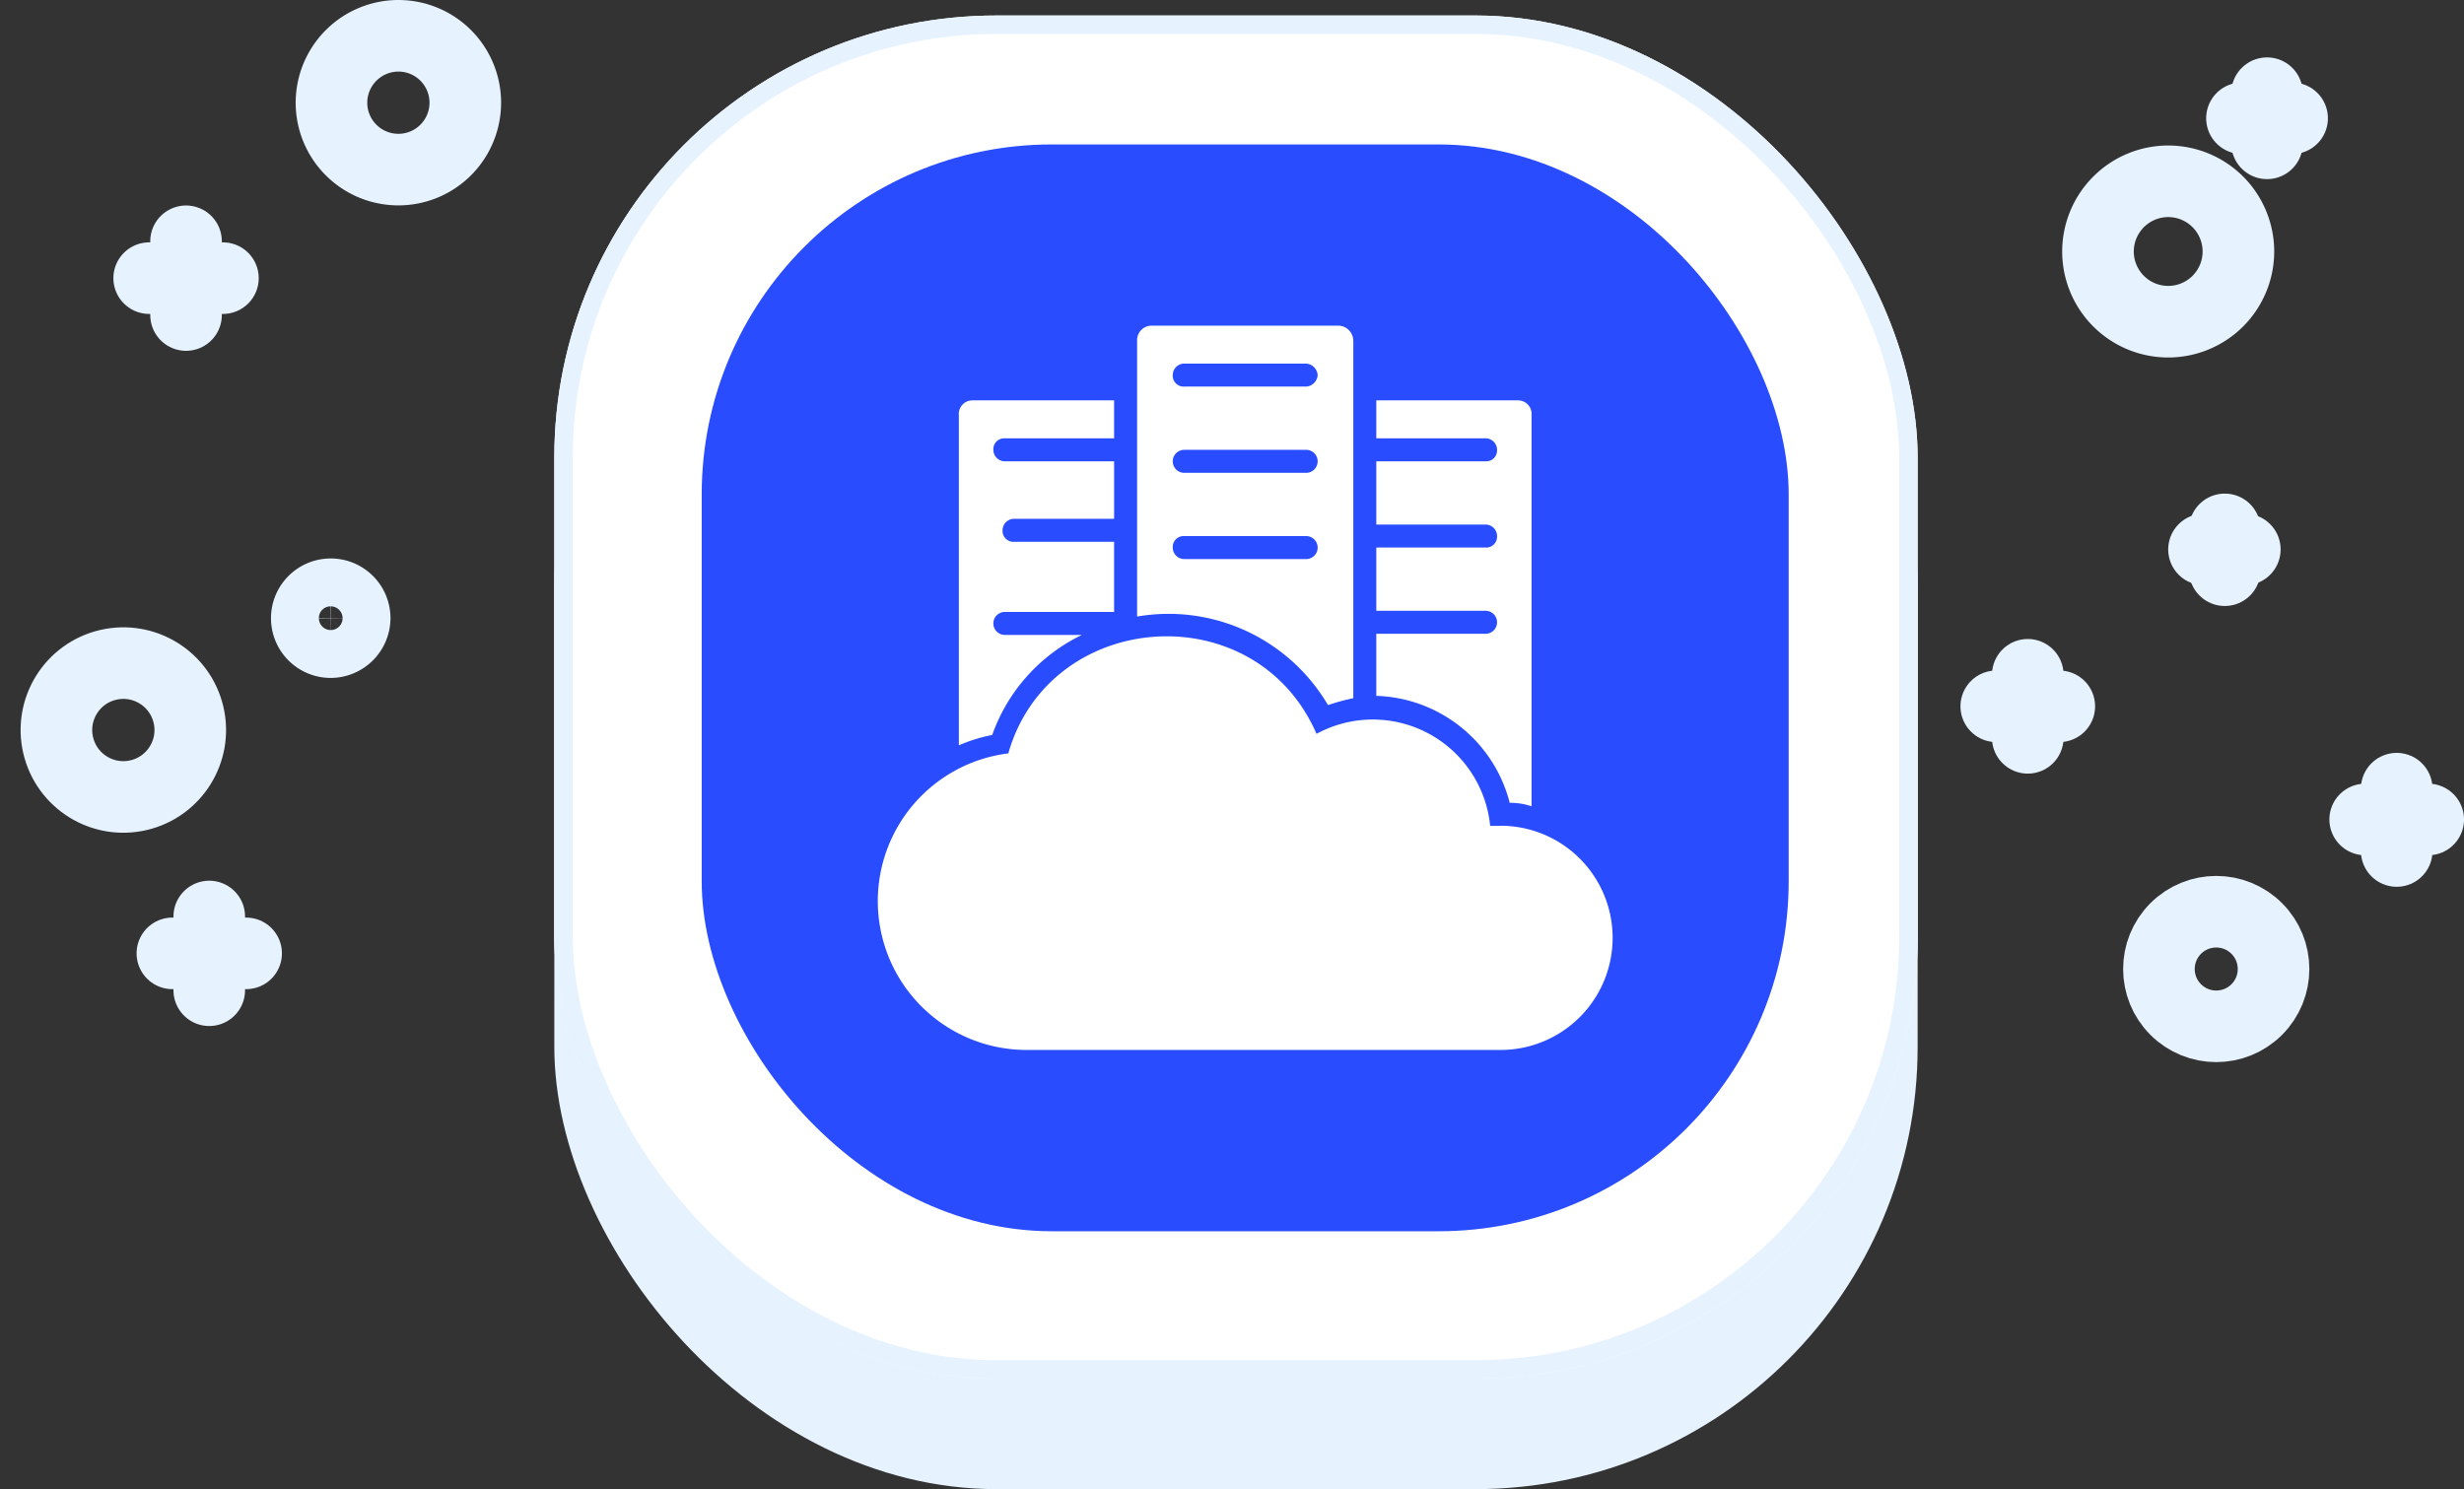
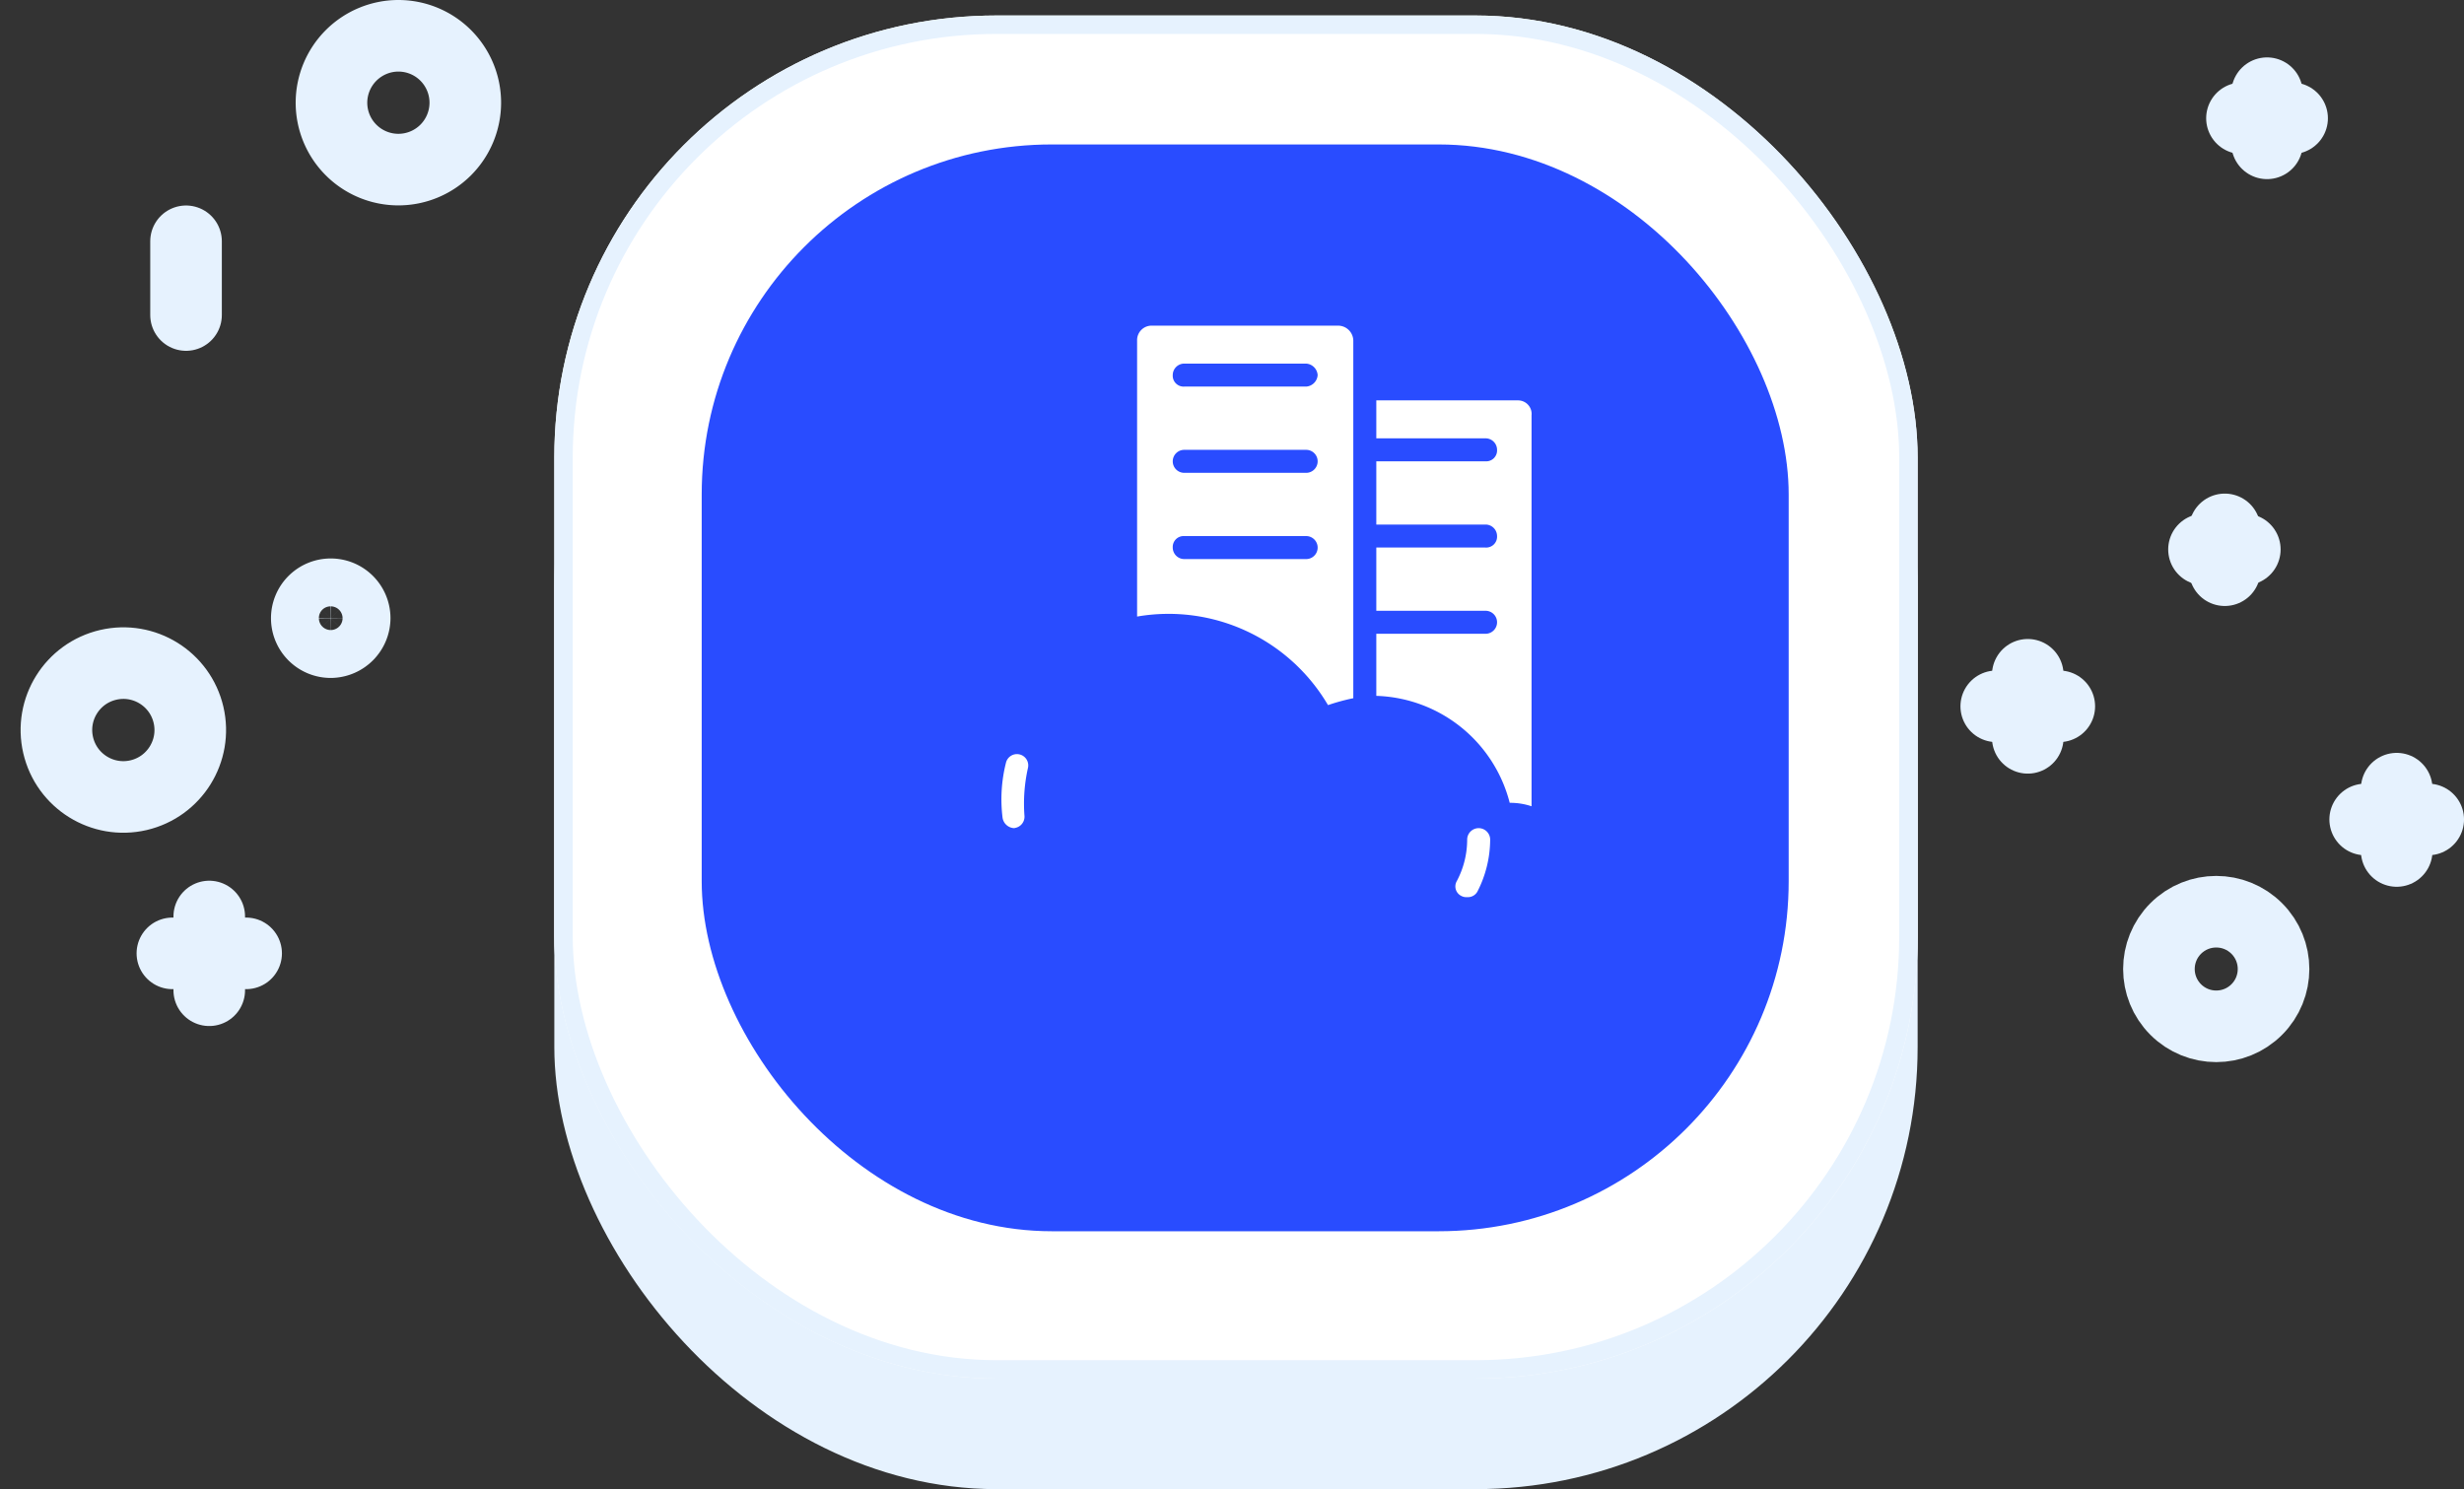
<svg xmlns="http://www.w3.org/2000/svg" width="133.744" height="80.842" viewBox="0 0 133.744 80.842">
  <rect x="0" y="0" width="133.744" height="80.842" fill="#333333" stroke="none" />
  <g id="icon-cloud-vps" transform="translate(2.333 0.842)">
    <rect id="Rectangle_285" data-name="Rectangle 285" width="74" height="73" rx="24" transform="translate(27.755 7)" fill="#e6f2fe" />
    <g id="Rectangle_284" data-name="Rectangle 284" transform="translate(27.755)" fill="#fff" stroke="#e6f2fe" stroke-width="1">
      <rect width="74" height="74" rx="24" stroke="none" />
      <rect x="0.5" y="0.5" width="73" height="73" rx="23.5" fill="none" />
    </g>
    <rect id="Rectangle_286" data-name="Rectangle 286" width="59" height="59" rx="19" transform="translate(35.755 7)" fill="#294cff" />
    <g id="Group_3561" data-name="Group 3561" transform="translate(106.022 4.217)">
      <g id="Group_1868" data-name="Group 1868" transform="translate(13.337 0)">
        <line id="Line_1" data-name="Line 1" y2="2.722" transform="translate(1.361)" fill="none" stroke="#e6f2fe" stroke-linecap="round" stroke-linejoin="round" stroke-miterlimit="10" stroke-width="3.886" />
        <line id="Line_2" data-name="Line 2" x2="2.722" transform="translate(0 1.361)" fill="none" stroke="#e6f2fe" stroke-linecap="round" stroke-linejoin="round" stroke-miterlimit="10" stroke-width="3.886" />
      </g>
      <g id="Group_1870" data-name="Group 1870" transform="translate(11.276 23.68)">
        <line id="Line_5" data-name="Line 5" y2="2.216" transform="translate(1.128)" fill="none" stroke="#e6f2fe" stroke-linecap="round" stroke-linejoin="round" stroke-miterlimit="10" stroke-width="3.886" />
        <line id="Line_6" data-name="Line 6" x2="2.216" transform="translate(0 1.089)" fill="none" stroke="#e6f2fe" stroke-linecap="round" stroke-linejoin="round" stroke-miterlimit="10" stroke-width="3.886" />
      </g>
-       <path id="Path_2247" data-name="Path 2247" d="M420.4,88.611a3.811,3.811,0,1,0,3.811-3.811A3.817,3.817,0,0,0,420.4,88.611Z" transform="translate(-414.878 -80.017)" fill="none" stroke="#e6f2fe" stroke-linecap="round" stroke-linejoin="round" stroke-miterlimit="10" stroke-width="3.886" />
      <g id="Group_1871" data-name="Group 1871" transform="translate(20.025 37.756)">
        <line id="Line_7" data-name="Line 7" y1="3.383" transform="translate(1.711)" fill="none" stroke="#e6f2fe" stroke-linecap="round" stroke-linejoin="round" stroke-miterlimit="10" stroke-width="3.886" />
        <line id="Line_8" data-name="Line 8" x1="3.422" transform="translate(0 1.672)" fill="none" stroke="#e6f2fe" stroke-linecap="round" stroke-linejoin="round" stroke-miterlimit="10" stroke-width="3.886" />
      </g>
      <g id="Group_1872" data-name="Group 1872" transform="translate(0 31.574)">
        <line id="Line_9" data-name="Line 9" y1="3.422" transform="translate(1.711)" fill="none" stroke="#e6f2fe" stroke-linecap="round" stroke-linejoin="round" stroke-miterlimit="10" stroke-width="3.886" />
        <line id="Line_10" data-name="Line 10" x1="3.422" transform="translate(0 1.711)" fill="none" stroke="#e6f2fe" stroke-linecap="round" stroke-linejoin="round" stroke-miterlimit="10" stroke-width="3.886" />
      </g>
      <circle id="Ellipse_306" data-name="Ellipse 306" cx="3.111" cy="3.111" r="3.111" transform="translate(7.541 47.547) rotate(-45)" fill="none" stroke="#e6f2fe" stroke-linecap="round" stroke-linejoin="round" stroke-miterlimit="10" stroke-width="3.886" />
    </g>
    <g id="Group_3562" data-name="Group 3562" transform="translate(0 1.101)">
      <g id="Group_1875" data-name="Group 1875" transform="translate(7.024 47.812)">
        <line id="Line_13" data-name="Line 13" y2="4.003" transform="translate(2.001 0)" fill="none" stroke="#e6f2fe" stroke-linecap="round" stroke-linejoin="round" stroke-miterlimit="10" stroke-width="3.886" />
        <line id="Line_14" data-name="Line 14" x2="4.003" transform="translate(0 2.001)" fill="none" stroke="#e6f2fe" stroke-linecap="round" stroke-linejoin="round" stroke-miterlimit="10" stroke-width="3.886" />
      </g>
      <g id="Group_1876" data-name="Group 1876" transform="translate(5.764 11.156)">
        <line id="Line_15" data-name="Line 15" y2="4.003" transform="translate(2.001)" fill="none" stroke="#e6f2fe" stroke-linecap="round" stroke-linejoin="round" stroke-miterlimit="10" stroke-width="3.886" />
-         <line id="Line_16" data-name="Line 16" x2="4.003" transform="translate(0 2.001)" fill="none" stroke="#e6f2fe" stroke-linecap="round" stroke-linejoin="round" stroke-miterlimit="10" stroke-width="3.886" />
      </g>
      <circle id="Ellipse_307" data-name="Ellipse 307" cx="3.632" cy="3.632" r="3.632" transform="matrix(0.974, -0.227, 0.227, 0.974, 0, 34.976)" fill="none" stroke="#e6f2fe" stroke-linecap="round" stroke-linejoin="round" stroke-miterlimit="10" stroke-width="3.886" />
      <path id="Path_2248" data-name="Path 2248" d="M89.2,63.932A3.632,3.632,0,1,0,92.832,60.3,3.638,3.638,0,0,0,89.2,63.932Z" transform="translate(-73.541 -60.3)" fill="none" stroke="#e6f2fe" stroke-linecap="round" stroke-linejoin="round" stroke-miterlimit="10" stroke-width="3.886" />
      <path id="Path_2251" data-name="Path 2251" d="M88.194,143.4a1.3,1.3,0,1,0-1.3,1.3A1.313,1.313,0,0,0,88.194,143.4Z" transform="translate(-71.275 -111.782)" fill="none" stroke="#e6f2fe" stroke-linecap="round" stroke-linejoin="round" stroke-miterlimit="10" stroke-width="3.886" />
    </g>
    <g id="Group_3591" data-name="Group 3591" transform="translate(44.281 15.337)">
      <g id="Group_3591-2" data-name="Group 3591" transform="translate(7.742 24.751)">
-         <path id="Path_5065" data-name="Path 5065" d="M12.87,42.509a8.541,8.541,0,0,1,.187-2.809" transform="translate(-12.183 -39.105)" fill="#fff" />
        <path id="Path_5066" data-name="Path 5066" d="M12.487,42.775a.664.664,0,0,1-.624-.562,8.107,8.107,0,0,1,.187-3,.613.613,0,0,1,1.186.312,8.861,8.861,0,0,0-.187,2.559.62.62,0,0,1-.562.687Q12.58,42.775,12.487,42.775Z" transform="translate(-11.8 -38.747)" fill="#fff" />
      </g>
      <g id="Group_3592" data-name="Group 3592" transform="translate(32.373 28.779)">
        <path id="Path_5067" data-name="Path 5067" d="M52.3,48.659a5.347,5.347,0,0,0,.624-2.559" transform="translate(-51.65 -45.538)" fill="#fff" />
        <path id="Path_5068" data-name="Path 5068" d="M51.909,48.945a.563.563,0,0,1-.312-.062.576.576,0,0,1-.25-.811,4.8,4.8,0,0,0,.562-2.247.624.624,0,0,1,1.248,0,6.223,6.223,0,0,1-.687,2.809A.585.585,0,0,1,51.909,48.945Z" transform="translate(-51.259 -45.2)" fill="#fff" />
      </g>
      <g id="Group_3597" data-name="Group 3597" transform="translate(1 1.5)">
        <g id="Group_3593" data-name="Group 3593" transform="translate(0 16.864)">
-           <path id="Path_5069" data-name="Path 5069" d="M34.833,38.806h-.562a6.4,6.4,0,0,0-9.426-4.994c-3.308-7.616-14.482-6.8-16.729,1.061a8.081,8.081,0,0,0,.936,16.1h25.78a6.086,6.086,0,1,0,0-12.172Z" transform="translate(-1 -28.516)" fill="#fff" />
-         </g>
+           </g>
        <g id="Group_3594" data-name="Group 3594" transform="translate(4.425 4.057)">
-           <path id="Path_5070" data-name="Path 5070" d="M9.969,10.684a.626.626,0,0,0,.624.624h5.93v3.121H11.092a.626.626,0,0,0-.624.624.59.59,0,0,0,.624.624h5.431v3.808h-5.93a.624.624,0,0,0,0,1.248h4.182a9.577,9.577,0,0,0-4.869,5.431,8.72,8.72,0,0,0-1.81.562V8.811A.737.737,0,0,1,8.845,8h7.678v2.06h-5.93A.59.59,0,0,0,9.969,10.684Z" transform="translate(-8.089 -8)" fill="#fff" />
-         </g>
+           </g>
        <g id="Group_3595" data-name="Group 3595" transform="translate(14.107)">
          <path id="Path_5071" data-name="Path 5071" d="M34.524,1.5H24.411a.787.787,0,0,0-.811.811V17.293A10.034,10.034,0,0,1,33.962,22.1a11.225,11.225,0,0,1,1.373-.375V2.311A.826.826,0,0,0,34.524,1.5ZM32.776,14.172H26.159a.626.626,0,0,1-.624-.624.59.59,0,0,1,.624-.624h6.617a.624.624,0,1,1,0,1.248Zm0-4.682H26.159a.624.624,0,0,1,0-1.248h6.617a.624.624,0,1,1,0,1.248Zm0-4.682H26.159a.59.59,0,0,1-.624-.624.626.626,0,0,1,.624-.624h6.617a.671.671,0,0,1,.624.624A.671.671,0,0,1,32.776,4.808Z" transform="translate(-23.6 -1.5)" fill="#fff" />
        </g>
        <g id="Group_3596" data-name="Group 3596" transform="translate(27.091 4.057)">
          <path id="Path_5072" data-name="Path 5072" d="M51.641,29.848a3.634,3.634,0,0,1,1.186.187V8.811A.737.737,0,0,0,52.078,8H44.4v2.06h5.93a.626.626,0,0,1,.624.624.59.59,0,0,1-.624.624H44.4v3.433h5.93a.626.626,0,0,1,.624.624.59.59,0,0,1-.624.624H44.4v3.433h5.93a.624.624,0,0,1,0,1.248H44.4v3.371A7.721,7.721,0,0,1,51.641,29.848Z" transform="translate(-44.4 -8)" fill="#fff" />
        </g>
      </g>
    </g>
  </g>
</svg>